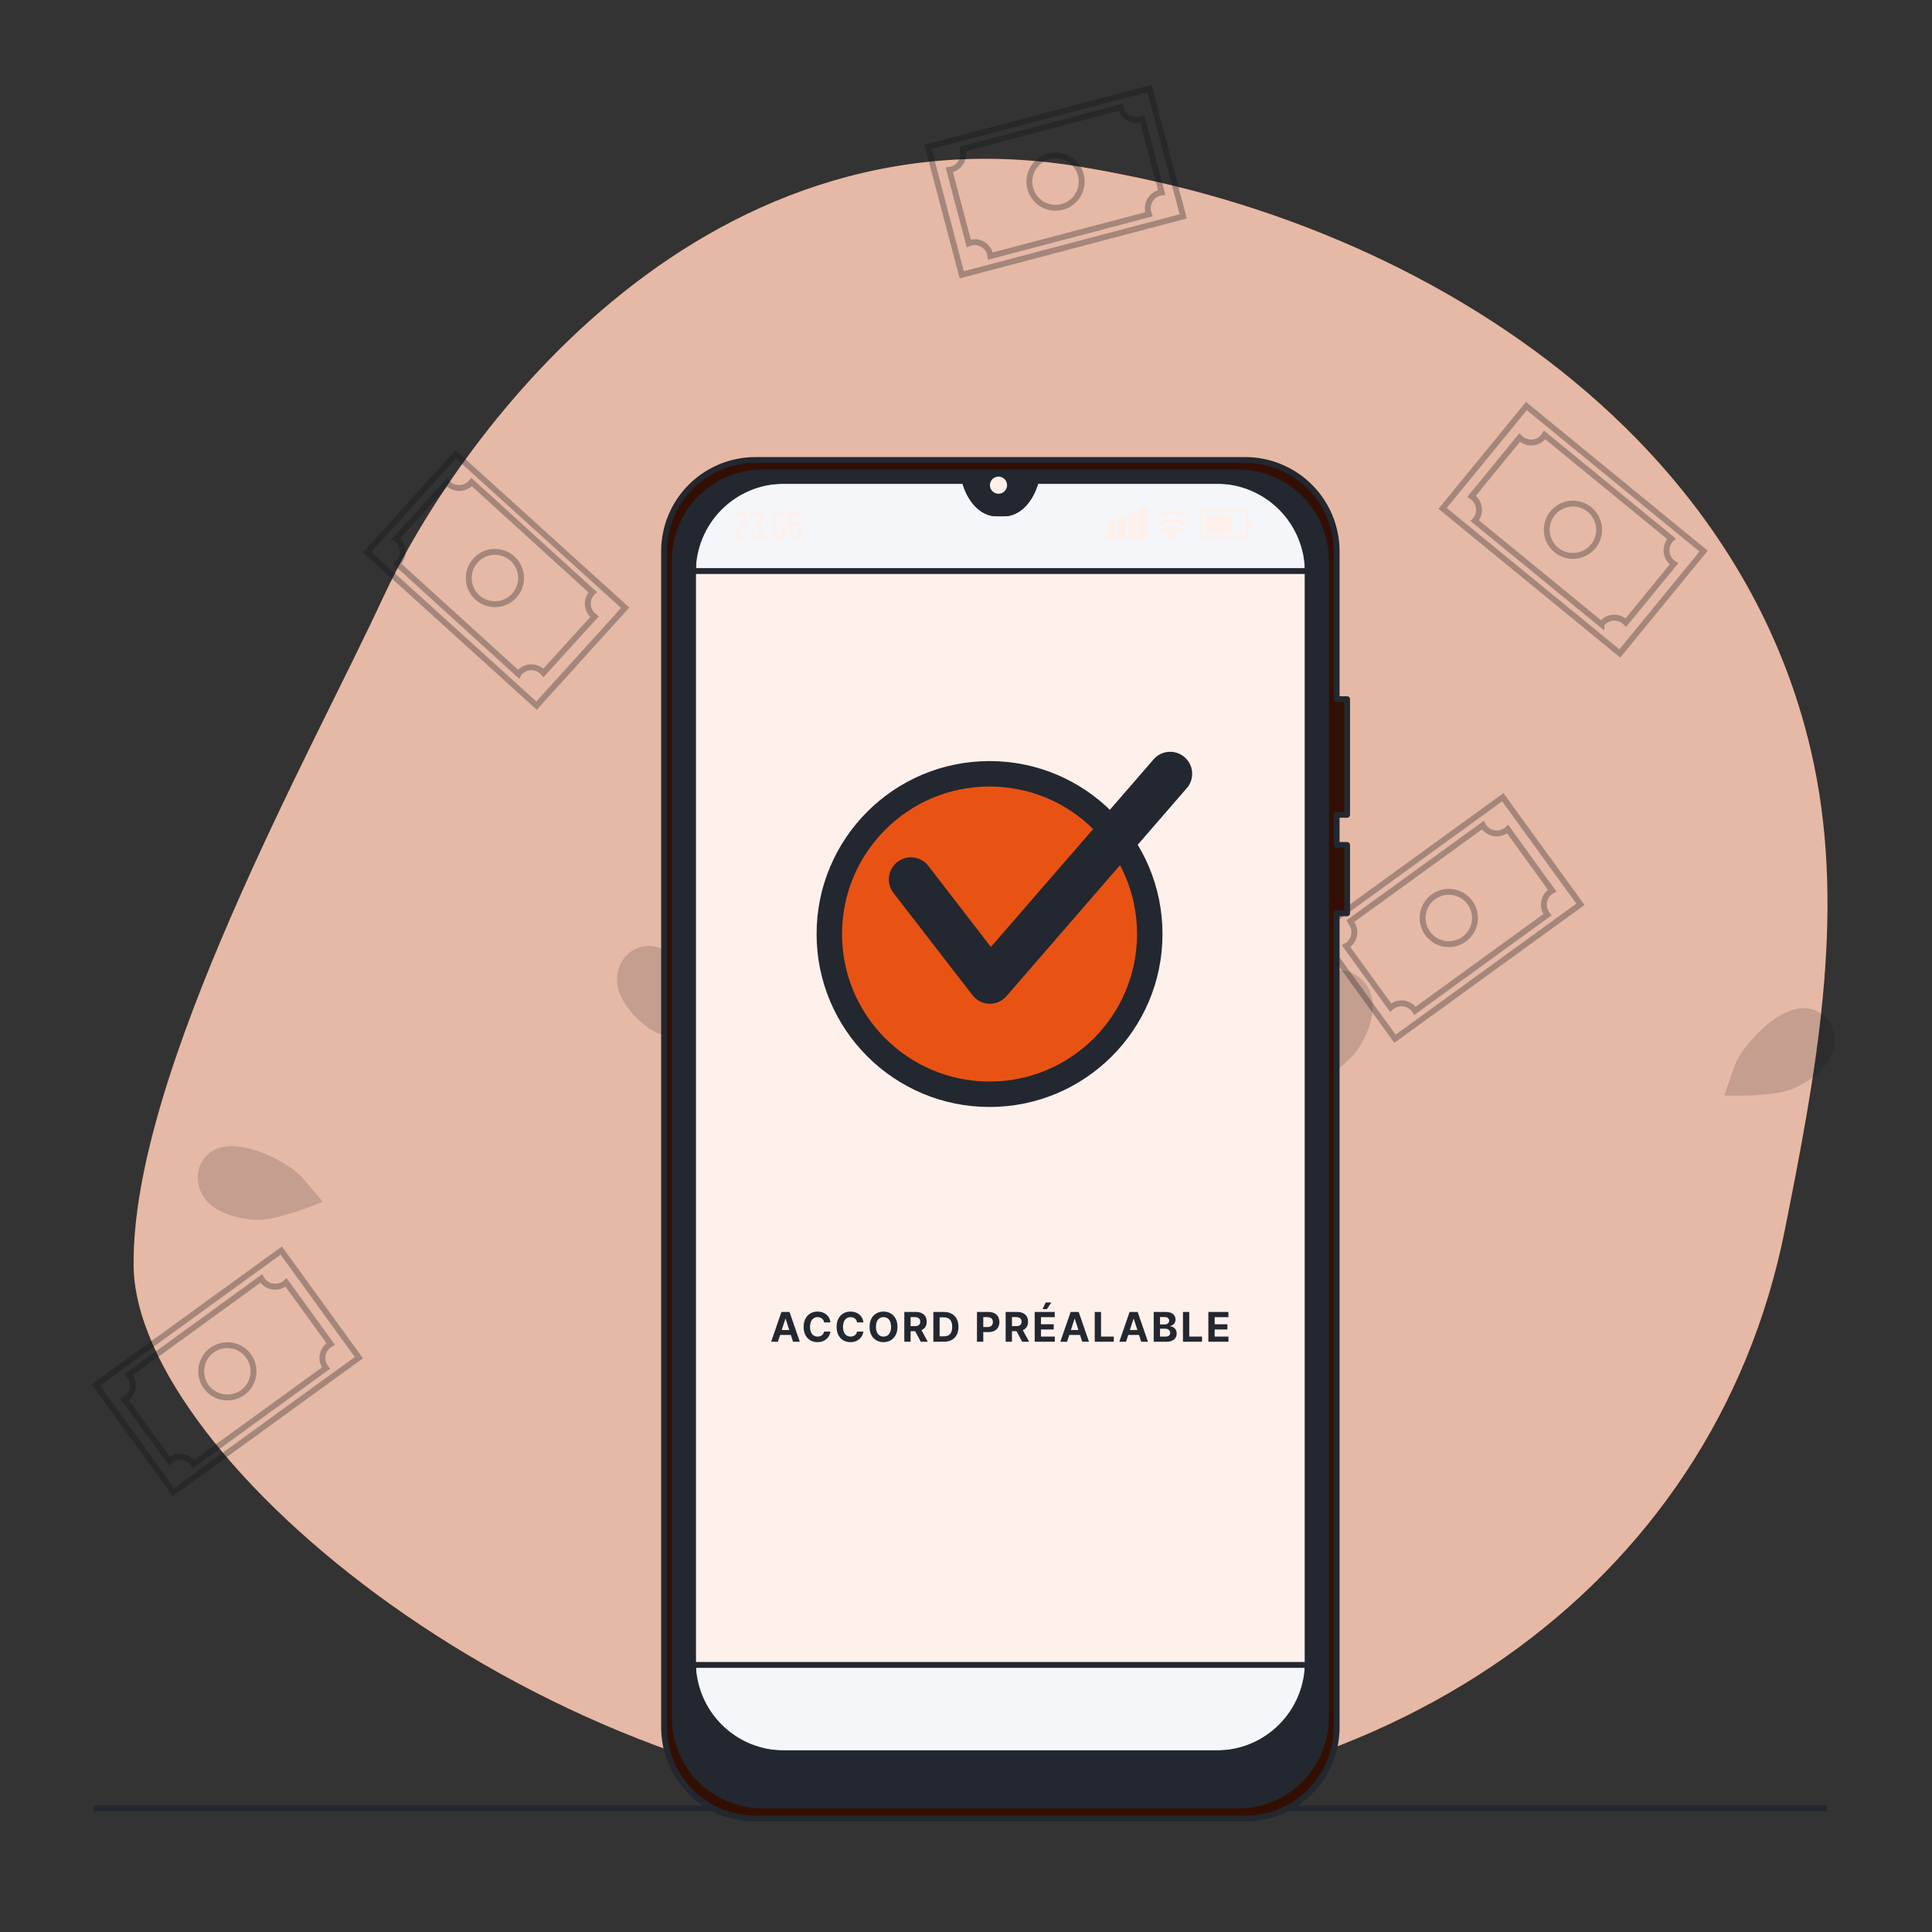
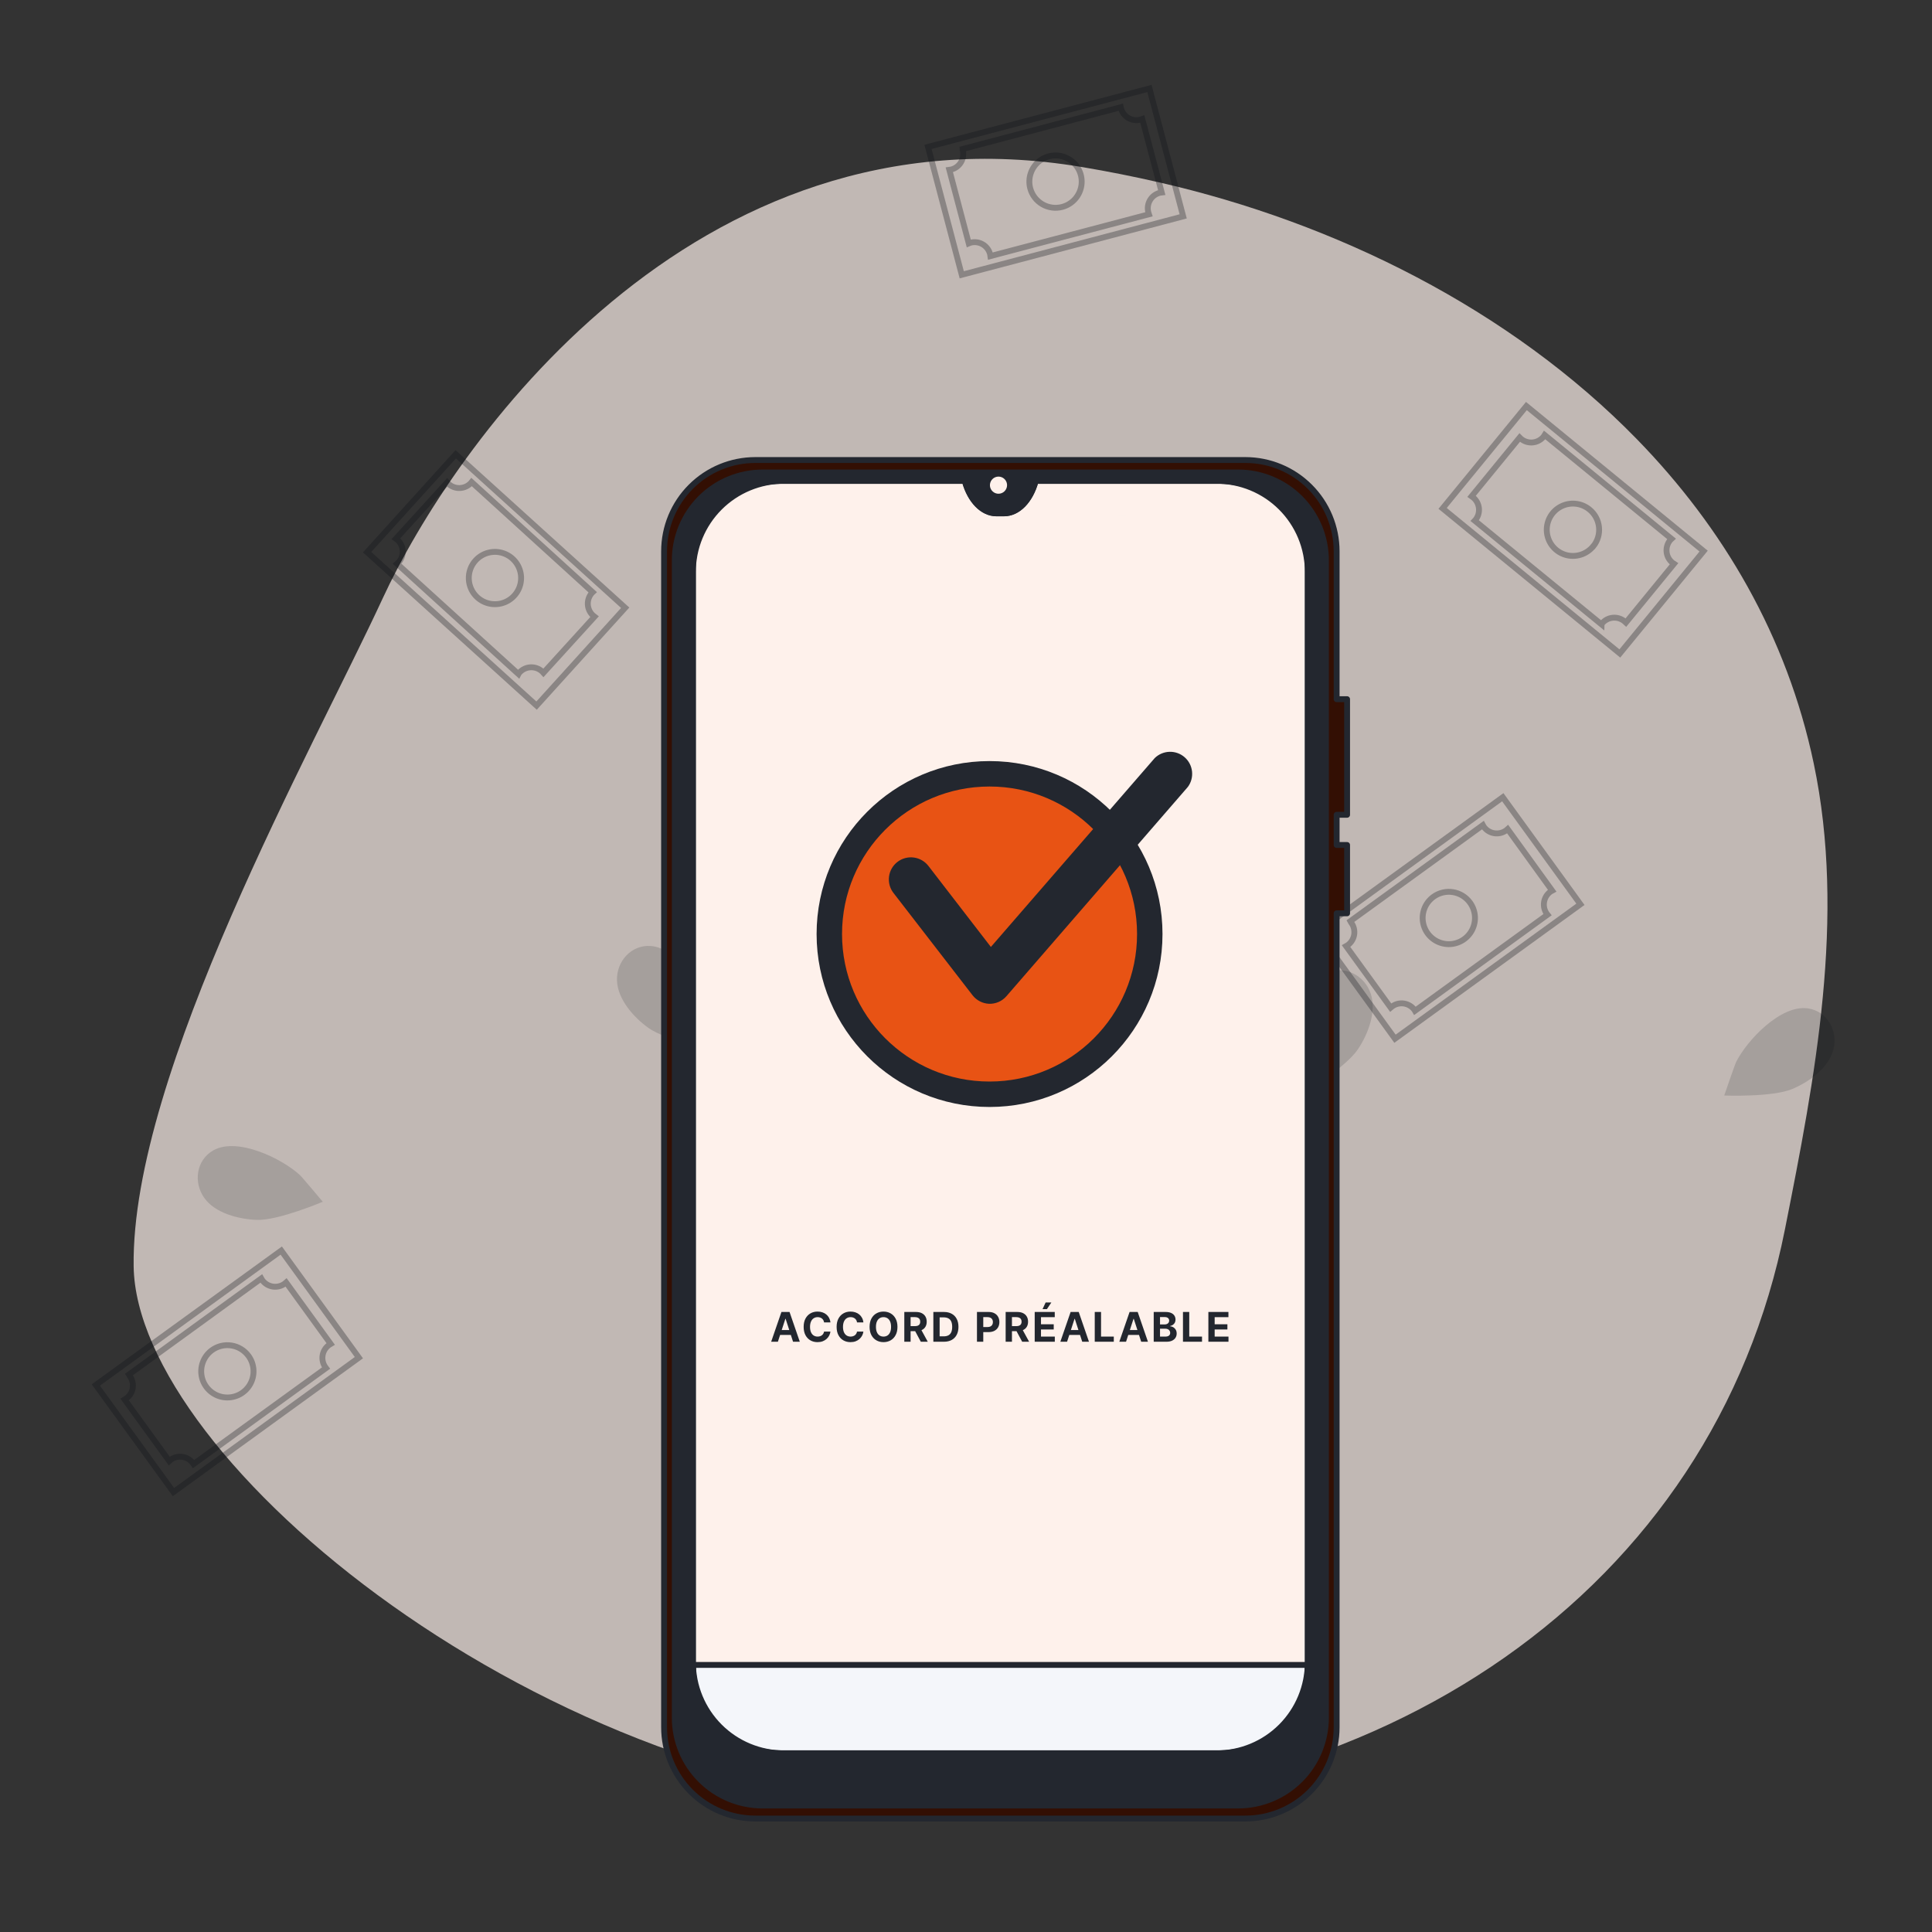
<svg xmlns="http://www.w3.org/2000/svg" width="130" height="130" viewBox="0 0 130 130" fill="none">
  <rect x="0" y="0" width="130" height="130" fill="#333333" stroke="none" />
-   <path d="M110.14 29.549C101.62 20.811 89.856 14.979 77.993 12.271C76.279 11.877 74.554 11.534 72.817 11.242C46.504 6.799 30.418 30.169 25.75 40.264C21.083 50.36 8.816 72.224 8.993 85.203C9.17 98.182 36.55 120.927 64.816 121.647C93.082 122.366 115.308 106.892 120.106 82.712C122.132 72.519 124.219 61.722 122.042 51.372C120.243 42.801 115.943 35.502 110.14 29.549Z" fill="#AC3503" />
  <path opacity="0.7" d="M110.14 29.549C101.62 20.811 89.856 14.979 77.993 12.271C76.279 11.877 74.554 11.534 72.817 11.242C46.504 6.799 30.418 30.169 25.75 40.264C21.083 50.36 8.816 72.224 8.993 85.203C9.17 98.182 36.55 120.927 64.816 121.647C93.082 122.366 115.308 106.892 120.106 82.712C122.132 72.519 124.219 61.722 122.042 51.372C120.243 42.801 115.943 35.502 110.14 29.549Z" fill="#FEF1EB" />
-   <path d="M6.312 121.687H122.94" stroke="#23272F" stroke-width="0.395" stroke-miterlimit="10" />
  <g opacity="0.15">
    <path d="M17.284 82.085C18.731 82.132 21.715 80.865 21.718 80.865C21.72 80.865 20.284 79.15 20.176 79.066C18.965 77.948 15.966 76.496 14.357 77.403C13.198 78.058 13.005 79.554 13.74 80.597C14.475 81.641 16.053 82.034 17.284 82.085Z" fill="#0A0D14" />
    <path d="M48.007 70.607C48.04 70.607 47.75 68.387 47.724 68.251C47.331 66.65 45.632 63.784 43.789 63.653C42.463 63.56 41.476 64.701 41.515 65.966C41.553 67.23 42.633 68.456 43.638 69.171C44.817 70.019 48.004 70.607 48.007 70.607Z" fill="#0A0D14" />
  </g>
  <g opacity="0.15">
    <path d="M120.594 73.278C119.26 73.839 116.022 73.715 116.02 73.715C116.017 73.715 116.747 71.603 116.811 71.477C117.546 69.999 119.831 67.578 121.658 67.853C122.974 68.051 123.686 69.382 123.37 70.618C123.054 71.855 121.73 72.803 120.594 73.278Z" fill="#0A0D14" />
    <path d="M87.803 73.487C87.775 73.504 87.248 71.323 87.23 71.173C87.027 69.536 87.597 66.257 89.273 65.478C90.481 64.918 91.81 65.635 92.226 66.84C92.642 68.046 92.064 69.567 91.38 70.59C90.576 71.806 87.805 73.484 87.803 73.487Z" fill="#0A0D14" />
  </g>
  <g opacity="0.3">
    <path d="M36.105 47.48L42.068 40.894L30.665 30.569L24.701 37.155L36.105 47.48Z" stroke="#0A0D14" stroke-width="0.394" stroke-miterlimit="10" />
    <path d="M34.957 45.251C35.149 45.04 35.417 44.914 35.702 44.901C35.986 44.887 36.265 44.987 36.476 45.178C36.509 45.209 36.538 45.24 36.568 45.274L40.007 41.495L39.902 41.413C39.692 41.221 39.566 40.953 39.553 40.669C39.539 40.384 39.639 40.106 39.83 39.894L39.879 39.848L31.734 32.438L31.693 32.49C31.501 32.7 31.233 32.825 30.949 32.838C30.665 32.851 30.387 32.751 30.177 32.559C30.143 32.53 30.112 32.498 30.084 32.464L26.643 36.245C26.679 36.27 26.715 36.297 26.748 36.327C26.958 36.519 27.084 36.786 27.098 37.07C27.111 37.355 27.011 37.633 26.82 37.843C26.789 37.876 26.757 37.907 26.722 37.936L34.882 45.353C34.9 45.317 34.929 45.284 34.957 45.251ZM32.001 37.71C32.236 37.452 32.541 37.27 32.879 37.186C33.217 37.102 33.573 37.12 33.9 37.238C34.228 37.356 34.513 37.569 34.72 37.849C34.927 38.129 35.046 38.465 35.062 38.813C35.078 39.161 34.991 39.505 34.811 39.804C34.631 40.102 34.367 40.34 34.051 40.488C33.736 40.636 33.384 40.687 33.04 40.635C32.695 40.583 32.374 40.43 32.117 40.195C31.772 39.881 31.567 39.442 31.545 38.976C31.523 38.51 31.687 38.055 32.001 37.71Z" stroke="#0A0D14" stroke-width="0.395" stroke-miterlimit="10" />
  </g>
  <g opacity="0.3">
    <path d="M79.614 14.559L77.344 5.953L62.443 9.884L64.714 18.49L79.614 14.559Z" stroke="#0A0D14" stroke-width="0.395" stroke-miterlimit="10" />
    <path d="M77.267 14.286C77.195 14.009 77.236 13.716 77.38 13.47C77.525 13.223 77.761 13.044 78.038 12.973C78.081 12.962 78.125 12.955 78.169 12.95L76.863 8.007L76.737 8.051C76.6 8.086 76.458 8.095 76.318 8.075C76.178 8.056 76.044 8.009 75.922 7.937C75.8 7.866 75.694 7.771 75.609 7.658C75.524 7.545 75.462 7.417 75.426 7.28C75.42 7.259 75.415 7.237 75.411 7.216L64.76 10.03C64.76 10.05 64.773 10.071 64.781 10.094C64.817 10.231 64.825 10.373 64.805 10.513C64.786 10.653 64.739 10.788 64.667 10.909C64.596 11.031 64.501 11.138 64.388 11.223C64.275 11.308 64.147 11.37 64.01 11.405C63.967 11.417 63.923 11.426 63.879 11.431L65.184 16.373C65.225 16.355 65.267 16.34 65.311 16.329C65.447 16.293 65.59 16.285 65.73 16.304C65.87 16.323 66.004 16.37 66.126 16.442C66.248 16.514 66.355 16.609 66.439 16.722C66.524 16.835 66.586 16.963 66.621 17.1C66.633 17.143 66.642 17.187 66.647 17.231L77.305 14.42C77.289 14.376 77.276 14.331 77.267 14.286ZM69.322 12.672C69.233 12.335 69.246 11.98 69.359 11.65C69.472 11.321 69.68 11.032 69.957 10.821C70.234 10.61 70.567 10.486 70.915 10.464C71.263 10.443 71.609 10.524 71.91 10.7C72.211 10.875 72.453 11.135 72.606 11.448C72.759 11.761 72.816 12.112 72.769 12.457C72.722 12.802 72.574 13.126 72.344 13.387C72.113 13.648 71.81 13.835 71.474 13.924C71.022 14.043 70.542 13.978 70.139 13.743C69.736 13.508 69.442 13.123 69.322 12.672Z" stroke="#0A0D14" stroke-width="0.395" stroke-miterlimit="10" />
  </g>
  <g opacity="0.3">
    <path d="M88.642 62.688L93.866 69.894L106.343 60.849L101.119 53.643L88.642 62.688Z" stroke="#0A0D14" stroke-width="0.395" stroke-miterlimit="10" />
    <path d="M90.928 62.094C91.095 62.325 91.163 62.613 91.119 62.894C91.074 63.175 90.919 63.428 90.689 63.595C90.653 63.621 90.615 63.644 90.576 63.665L93.576 67.802C93.609 67.774 93.642 67.743 93.678 67.718C93.792 67.635 93.922 67.575 94.059 67.542C94.196 67.51 94.338 67.504 94.477 67.526C94.616 67.549 94.75 67.598 94.87 67.672C94.99 67.746 95.094 67.842 95.177 67.957C95.191 67.975 95.204 67.993 95.215 68.013L104.128 61.549L104.087 61.498C104.004 61.384 103.945 61.254 103.912 61.117C103.879 60.98 103.874 60.837 103.896 60.698C103.918 60.559 103.967 60.425 104.041 60.305C104.115 60.184 104.212 60.08 104.326 59.997C104.362 59.971 104.4 59.948 104.439 59.928L101.448 55.79C101.415 55.82 101.381 55.849 101.345 55.875C101.231 55.958 101.101 56.017 100.964 56.05C100.827 56.083 100.684 56.088 100.545 56.066C100.406 56.044 100.272 55.994 100.152 55.921C100.031 55.847 99.927 55.75 99.844 55.636C99.818 55.599 99.795 55.562 99.775 55.523L90.851 61.991C90.872 62.038 90.91 62.058 90.928 62.094ZM98.914 60.737C99.118 61.019 99.234 61.355 99.247 61.703C99.26 62.051 99.169 62.395 98.987 62.692C98.805 62.988 98.538 63.224 98.222 63.369C97.906 63.515 97.553 63.563 97.209 63.508C96.866 63.453 96.546 63.297 96.291 63.06C96.035 62.824 95.856 62.517 95.775 62.178C95.694 61.84 95.716 61.485 95.836 61.158C95.957 60.832 96.172 60.548 96.454 60.344C96.641 60.208 96.853 60.11 97.078 60.056C97.303 60.002 97.537 59.993 97.766 60.03C97.994 60.066 98.213 60.148 98.41 60.269C98.607 60.39 98.778 60.55 98.914 60.737Z" stroke="#0A0D14" stroke-width="0.395" stroke-miterlimit="10" />
  </g>
  <g opacity="0.3">
    <path d="M102.708 27.322L97.07 34.209L108.995 43.97L114.633 37.083L102.708 27.322Z" stroke="#0A0D14" stroke-width="0.395" stroke-miterlimit="10" />
    <path d="M103.863 29.383C103.682 29.603 103.422 29.742 103.138 29.77C102.855 29.798 102.572 29.712 102.352 29.532C102.318 29.504 102.285 29.474 102.254 29.442L99.019 33.397L99.126 33.474C99.346 33.655 99.486 33.916 99.514 34.199C99.543 34.482 99.458 34.765 99.278 34.986L99.232 35.034L107.754 42.007C107.754 41.989 107.777 41.971 107.793 41.953C107.974 41.733 108.234 41.594 108.518 41.566C108.801 41.538 109.084 41.624 109.304 41.804L109.402 41.894L112.638 37.939C112.6 37.915 112.564 37.889 112.53 37.861C112.309 37.681 112.169 37.421 112.141 37.137C112.113 36.854 112.198 36.571 112.378 36.35C112.406 36.316 112.437 36.284 112.47 36.255L103.94 29.272C103.917 29.311 103.891 29.348 103.863 29.383ZM107.204 36.756C106.985 37.026 106.69 37.225 106.357 37.328C106.025 37.431 105.669 37.433 105.335 37.333C105.002 37.234 104.705 37.038 104.483 36.77C104.261 36.502 104.123 36.174 104.087 35.828C104.051 35.481 104.119 35.132 104.281 34.824C104.444 34.516 104.694 34.264 105 34.098C105.306 33.932 105.654 33.861 106.001 33.893C106.348 33.925 106.677 34.059 106.947 34.279C107.311 34.572 107.543 34.998 107.592 35.463C107.642 35.927 107.505 36.393 107.212 36.756H107.204Z" stroke="#0A0D14" stroke-width="0.395" stroke-miterlimit="10" />
  </g>
  <g opacity="0.3">
    <path d="M6.448 93.193L11.672 100.399L24.149 91.354L18.925 84.148L6.448 93.193Z" stroke="#0A0D14" stroke-width="0.395" stroke-miterlimit="10" />
    <path d="M8.739 92.599C8.822 92.713 8.881 92.843 8.914 92.98C8.947 93.117 8.952 93.259 8.93 93.398C8.908 93.537 8.858 93.671 8.785 93.791C8.711 93.911 8.614 94.015 8.5 94.098C8.461 94.126 8.425 94.147 8.387 94.17L11.386 98.308C11.418 98.276 11.452 98.247 11.489 98.22C11.72 98.054 12.007 97.986 12.288 98.031C12.569 98.076 12.82 98.231 12.987 98.462L13.023 98.516L21.939 92.055L21.898 92.001C21.815 91.886 21.755 91.757 21.723 91.62C21.69 91.483 21.684 91.341 21.706 91.202C21.729 91.063 21.778 90.929 21.852 90.809C21.926 90.689 22.023 90.585 22.137 90.502C22.173 90.476 22.211 90.453 22.25 90.43L19.251 86.292L19.148 86.38C18.917 86.546 18.629 86.614 18.348 86.569C18.067 86.524 17.815 86.37 17.647 86.141C17.621 86.102 17.598 86.066 17.577 86.028L8.667 92.497C8.682 92.527 8.711 92.563 8.739 92.599ZM16.724 91.24C16.929 91.522 17.045 91.858 17.058 92.206C17.072 92.553 16.982 92.898 16.8 93.194C16.618 93.491 16.352 93.727 16.035 93.873C15.719 94.018 15.367 94.067 15.023 94.012C14.679 93.958 14.359 93.802 14.104 93.566C13.848 93.329 13.668 93.023 13.587 92.684C13.506 92.346 13.527 91.99 13.648 91.664C13.768 91.337 13.983 91.054 14.265 90.849C14.643 90.575 15.114 90.463 15.575 90.536C16.036 90.609 16.449 90.862 16.724 91.24Z" stroke="#0A0D14" stroke-width="0.395" stroke-miterlimit="10" />
  </g>
  <path d="M88.001 36.221V114.11C88.001 115.134 87.595 116.116 86.873 116.842C86.15 117.567 85.169 117.977 84.146 117.981H50.477C49.453 117.977 48.473 117.567 47.75 116.842C47.028 116.116 46.622 115.134 46.622 114.11V36.221C46.621 35.197 47.027 34.214 47.749 33.489C48.472 32.763 49.453 32.353 50.477 32.35H64.921V32.396C65.281 33.681 66.111 34.535 67.029 34.535H67.558C68.476 34.535 69.306 33.692 69.666 32.396V32.35H84.146C85.169 32.354 86.15 32.764 86.873 33.489C87.595 34.215 88.001 35.197 88.001 36.221Z" fill="#FEF1EB" stroke="#F4F6FA" stroke-width="0.395" stroke-linecap="round" stroke-linejoin="round" />
-   <path d="M88.001 38.426V36.221C88.001 35.197 87.595 34.215 86.873 33.489C86.15 32.764 85.169 32.354 84.146 32.35H69.697V32.396C69.337 33.681 68.507 34.535 67.589 34.535H67.059C66.142 34.535 65.312 33.692 64.952 32.396V32.35H50.477C49.453 32.353 48.472 32.763 47.749 33.489C47.027 34.214 46.621 35.197 46.622 36.221V38.426H88.001Z" fill="#F4F6FA" stroke="#23272F" stroke-width="0.395" stroke-miterlimit="10" />
  <path d="M46.622 112.028V114.11C46.622 115.134 47.028 116.116 47.75 116.841C48.473 117.567 49.453 117.976 50.477 117.98H84.146C85.169 117.976 86.15 117.567 86.873 116.841C87.595 116.116 88.001 115.134 88.001 114.11V112.028H46.622Z" fill="#F4F6FA" stroke="#23272F" stroke-width="0.395" stroke-miterlimit="10" />
  <path d="M90.643 54.825V47.046H89.939V37.087C89.936 35.46 89.288 33.9 88.137 32.751C86.986 31.601 85.426 30.955 83.799 30.954H50.825C49.196 30.955 47.635 31.602 46.484 32.754C45.332 33.905 44.685 35.466 44.685 37.094V116.225C44.685 117.854 45.332 119.415 46.484 120.566C47.635 121.718 49.196 122.365 50.825 122.365H83.799C85.427 122.365 86.989 121.718 88.14 120.566C89.291 119.415 89.938 117.854 89.939 116.225V61.454H90.643V56.858H89.939V54.825H90.643ZM88.001 111.841C88.001 113.469 87.355 115.03 86.204 116.182C85.053 117.333 83.492 117.98 81.864 117.981H52.752C51.126 117.978 49.566 117.33 48.417 116.179C47.268 115.028 46.622 113.467 46.622 111.841V38.487C46.623 36.86 47.27 35.299 48.421 34.148C49.572 32.997 51.132 32.351 52.76 32.35H64.934V32.396C65.294 33.681 66.124 34.535 67.042 34.535H67.571C68.489 34.535 69.319 33.691 69.679 32.396V32.35H81.853C82.66 32.349 83.459 32.507 84.205 32.815C84.951 33.123 85.628 33.575 86.199 34.145C86.77 34.715 87.223 35.392 87.532 36.137C87.841 36.882 88.001 37.681 88.001 38.487V111.841Z" fill="#330F03" stroke="#23272F" stroke-width="0.395" stroke-linecap="round" stroke-linejoin="round" />
  <path d="M83.308 31.792H51.316C49.748 31.792 48.244 32.414 47.136 33.523C46.027 34.632 45.404 36.135 45.404 37.703V115.577C45.404 117.145 46.027 118.649 47.136 119.757C48.244 120.866 49.748 121.489 51.316 121.489H83.308C84.876 121.489 86.379 120.866 87.488 119.757C88.597 118.649 89.219 117.145 89.219 115.577V37.703C89.219 36.135 88.597 34.632 87.488 33.523C86.379 32.414 84.876 31.792 83.308 31.792ZM88.001 112.059C88.001 113.627 87.378 115.13 86.27 116.239C85.161 117.347 83.658 117.97 82.09 117.97H52.534C50.966 117.97 49.462 117.347 48.354 116.239C47.245 115.13 46.623 113.627 46.623 112.059V38.271C46.623 36.703 47.245 35.2 48.354 34.091C49.462 32.983 50.966 32.36 52.534 32.36H64.927V32.406C65.287 33.691 66.117 34.544 67.034 34.544H67.564C68.481 34.544 69.311 33.701 69.671 32.406V32.36H82.09C83.658 32.36 85.161 32.983 86.27 34.091C87.378 35.2 88.001 36.703 88.001 38.271V112.059Z" fill="#23272F" stroke="#23272F" stroke-width="0.395" stroke-linecap="round" stroke-linejoin="round" />
  <path d="M67.763 32.646C67.763 32.532 67.729 32.421 67.666 32.326C67.602 32.231 67.513 32.158 67.407 32.114C67.302 32.07 67.187 32.059 67.075 32.081C66.963 32.103 66.861 32.157 66.78 32.238C66.699 32.318 66.644 32.42 66.622 32.532C66.599 32.644 66.61 32.759 66.653 32.865C66.697 32.97 66.77 33.06 66.865 33.124C66.959 33.187 67.07 33.221 67.184 33.222C67.26 33.222 67.335 33.208 67.405 33.179C67.475 33.15 67.539 33.108 67.593 33.054C67.647 33.001 67.689 32.937 67.718 32.867C67.748 32.797 67.763 32.722 67.763 32.646Z" fill="#FEF1EB" />
  <path d="M50.292 34.853C50.292 35.436 49.637 35.644 49.635 36.092V36.12H50.272V36.318H49.424V36.151C49.424 35.526 50.077 35.405 50.077 34.866C50.077 34.668 50.012 34.562 49.85 34.562C49.689 34.562 49.624 34.675 49.624 34.848V35.017H49.424V34.861C49.424 34.565 49.557 34.37 49.856 34.37C50.154 34.37 50.292 34.552 50.292 34.853Z" fill="#FEF1EB" />
  <path d="M51.351 34.852V34.9C51.361 34.983 51.343 35.067 51.301 35.138C51.259 35.21 51.194 35.266 51.117 35.299C51.195 35.331 51.259 35.388 51.301 35.46C51.344 35.532 51.361 35.616 51.351 35.7V35.838C51.351 36.134 51.213 36.327 50.914 36.327C50.616 36.327 50.477 36.144 50.477 35.838V35.705H50.678V35.851C50.678 36.026 50.75 36.131 50.904 36.131C51.058 36.131 51.13 36.029 51.13 35.833V35.684C51.13 35.494 51.051 35.401 50.889 35.396H50.773V35.204H50.899C51.043 35.204 51.13 35.106 51.13 34.947V34.859C51.13 34.661 51.061 34.559 50.904 34.559C50.747 34.559 50.678 34.666 50.678 34.841V34.939H50.477V34.852C50.477 34.556 50.614 34.366 50.909 34.366C51.205 34.366 51.351 34.553 51.351 34.852Z" fill="#FEF1EB" />
-   <path d="M51.762 34.997V35.255H51.554V34.997H51.762ZM51.762 36.049V36.319H51.554V36.049H51.762Z" fill="#FEF1EB" />
+   <path d="M51.762 34.997V35.255H51.554H51.762ZM51.762 36.049V36.319H51.554V36.049H51.762Z" fill="#FEF1EB" />
  <path d="M52.207 35.172C52.234 35.121 52.276 35.078 52.326 35.05C52.376 35.021 52.434 35.007 52.492 35.01C52.749 35.01 52.852 35.192 52.852 35.47V35.837C52.852 36.133 52.71 36.326 52.415 36.326C52.119 36.326 51.98 36.133 51.98 35.837V35.706H52.184V35.85C52.184 36.025 52.255 36.13 52.41 36.13C52.564 36.13 52.636 36.025 52.636 35.85V35.475C52.636 35.3 52.564 35.198 52.41 35.198C52.382 35.196 52.354 35.2 52.327 35.21C52.301 35.22 52.277 35.235 52.257 35.254C52.236 35.273 52.22 35.296 52.209 35.322C52.197 35.347 52.191 35.375 52.191 35.403V35.447H51.991L52.042 34.373H52.813V34.565H52.243L52.207 35.172Z" fill="#FEF1EB" />
  <path d="M53.928 34.849V34.885H53.725V34.833C53.725 34.661 53.653 34.558 53.497 34.558C53.34 34.558 53.26 34.664 53.26 34.869V35.304C53.284 35.24 53.327 35.186 53.383 35.148C53.439 35.111 53.506 35.092 53.574 35.095C53.831 35.095 53.934 35.275 53.934 35.555V35.838C53.934 36.134 53.787 36.327 53.492 36.327C53.196 36.327 53.047 36.144 53.047 35.838V34.861C53.047 34.556 53.183 34.365 53.492 34.365C53.8 34.365 53.928 34.553 53.928 34.849ZM53.26 35.571V35.861C53.26 36.036 53.332 36.141 53.492 36.141C53.651 36.141 53.72 36.036 53.72 35.861V35.581C53.72 35.409 53.646 35.304 53.492 35.304C53.337 35.304 53.26 35.399 53.26 35.581V35.571Z" fill="#FEF1EB" />
  <path d="M75.043 34.933H74.498V36.299H75.043V34.933Z" fill="#FEF1EB" />
  <path d="M75.776 34.658H75.228V36.297H75.776V34.658Z" fill="#FEF1EB" />
  <path d="M76.502 34.466H75.955V36.298H76.502V34.466Z" fill="#FEF1EB" />
-   <path d="M77.228 34.126H76.683V36.297H77.228V34.126Z" fill="#FEF1EB" />
  <path d="M83.99 36.261H80.713V34.257H83.99V36.261ZM80.906 36.079H83.818V34.439H80.895L80.906 36.079Z" fill="#FEF1EB" />
-   <path d="M82.897 34.638H81.167V35.879H82.897V34.638Z" fill="#FEF1EB" />
  <path d="M84.285 35.023H83.874V35.496H84.285V35.023Z" fill="#FEF1EB" />
  <path d="M79.52 35.837C79.498 35.838 79.476 35.832 79.458 35.819C78.79 35.424 78.35 35.791 78.332 35.819C78.309 35.842 78.278 35.855 78.246 35.855C78.214 35.855 78.183 35.842 78.16 35.819C78.149 35.808 78.14 35.795 78.133 35.78C78.127 35.765 78.124 35.749 78.124 35.733C78.124 35.717 78.127 35.702 78.133 35.687C78.14 35.672 78.149 35.658 78.16 35.647C78.183 35.627 78.749 35.133 79.574 35.632C79.588 35.64 79.6 35.651 79.609 35.664C79.619 35.678 79.626 35.692 79.629 35.708C79.633 35.724 79.634 35.74 79.631 35.756C79.629 35.772 79.623 35.788 79.615 35.801C79.602 35.814 79.588 35.824 79.571 35.83C79.555 35.836 79.537 35.839 79.52 35.837Z" fill="#FEF1EB" />
  <path d="M79.756 35.414C79.734 35.414 79.713 35.408 79.695 35.396C78.731 34.822 78.081 35.378 78.076 35.396C78.064 35.407 78.051 35.416 78.036 35.422C78.021 35.428 78.005 35.432 77.989 35.432C77.973 35.432 77.957 35.428 77.943 35.422C77.928 35.416 77.915 35.407 77.903 35.396C77.892 35.384 77.883 35.371 77.877 35.356C77.87 35.341 77.867 35.325 77.867 35.309C77.867 35.294 77.87 35.278 77.877 35.263C77.883 35.248 77.892 35.235 77.903 35.223C77.903 35.223 78.692 34.545 79.81 35.208C79.824 35.216 79.836 35.227 79.846 35.241C79.855 35.254 79.862 35.269 79.866 35.284C79.87 35.3 79.871 35.316 79.868 35.332C79.865 35.348 79.86 35.364 79.851 35.378C79.839 35.39 79.824 35.4 79.808 35.406C79.791 35.412 79.774 35.415 79.756 35.414Z" fill="#FEF1EB" />
  <path d="M79.98 34.938C79.958 34.937 79.937 34.931 79.918 34.92C78.697 34.193 77.885 34.876 77.862 34.907C77.839 34.93 77.807 34.942 77.775 34.942C77.742 34.942 77.711 34.93 77.687 34.907C77.666 34.882 77.656 34.85 77.659 34.818C77.661 34.786 77.676 34.756 77.7 34.735C77.7 34.735 78.674 33.902 80.054 34.735C80.068 34.743 80.08 34.754 80.09 34.767C80.099 34.78 80.106 34.794 80.11 34.81C80.114 34.825 80.114 34.842 80.112 34.857C80.109 34.873 80.104 34.888 80.096 34.902C80.081 34.917 80.062 34.928 80.042 34.935C80.022 34.941 80.001 34.942 79.98 34.938Z" fill="#FEF1EB" />
  <path d="M79.143 36.03C79.143 36.091 79.124 36.151 79.091 36.202C79.057 36.252 79.008 36.292 78.952 36.315C78.896 36.339 78.834 36.345 78.774 36.333C78.714 36.321 78.659 36.292 78.616 36.248C78.573 36.205 78.543 36.15 78.531 36.09C78.519 36.031 78.525 35.969 78.549 35.912C78.572 35.856 78.612 35.808 78.663 35.774C78.713 35.74 78.773 35.722 78.834 35.722C78.875 35.721 78.915 35.729 78.953 35.745C78.99 35.76 79.024 35.783 79.053 35.811C79.082 35.84 79.104 35.874 79.12 35.912C79.135 35.949 79.143 35.99 79.143 36.03Z" fill="#FEF1EB" />
  <path d="M52.343 90.283H51.89L52.581 88.28H53.127L53.817 90.283H53.363L52.862 88.738H52.846L52.343 90.283ZM52.315 89.496H53.387V89.826H52.315V89.496ZM55.878 88.981H55.45C55.442 88.926 55.426 88.877 55.402 88.834C55.378 88.79 55.347 88.753 55.309 88.722C55.271 88.692 55.228 88.668 55.178 88.652C55.129 88.636 55.076 88.627 55.019 88.627C54.915 88.627 54.825 88.653 54.748 88.705C54.671 88.755 54.611 88.83 54.569 88.928C54.527 89.025 54.505 89.143 54.505 89.282C54.505 89.424 54.527 89.544 54.569 89.641C54.612 89.739 54.672 89.812 54.749 89.862C54.826 89.911 54.915 89.936 55.016 89.936C55.073 89.936 55.125 89.928 55.173 89.913C55.222 89.898 55.266 89.876 55.303 89.848C55.341 89.819 55.373 89.783 55.397 89.741C55.423 89.7 55.44 89.652 55.45 89.598L55.878 89.6C55.867 89.692 55.84 89.781 55.795 89.866C55.752 89.951 55.693 90.027 55.618 90.094C55.545 90.161 55.457 90.213 55.354 90.253C55.252 90.291 55.137 90.31 55.009 90.31C54.83 90.31 54.671 90.27 54.53 90.189C54.39 90.108 54.279 89.991 54.197 89.838C54.117 89.685 54.076 89.499 54.076 89.282C54.076 89.063 54.117 88.877 54.199 88.724C54.282 88.571 54.393 88.454 54.534 88.374C54.675 88.293 54.833 88.253 55.009 88.253C55.125 88.253 55.233 88.269 55.332 88.302C55.431 88.334 55.52 88.382 55.597 88.445C55.674 88.507 55.736 88.582 55.785 88.672C55.833 88.762 55.865 88.865 55.878 88.981ZM58.096 88.981H57.668C57.66 88.926 57.644 88.877 57.62 88.834C57.596 88.79 57.565 88.753 57.527 88.722C57.489 88.692 57.446 88.668 57.396 88.652C57.347 88.636 57.294 88.627 57.237 88.627C57.133 88.627 57.043 88.653 56.966 88.705C56.889 88.755 56.829 88.83 56.787 88.928C56.745 89.025 56.723 89.143 56.723 89.282C56.723 89.424 56.745 89.544 56.787 89.641C56.83 89.739 56.89 89.812 56.967 89.862C57.044 89.911 57.133 89.936 57.234 89.936C57.291 89.936 57.343 89.928 57.391 89.913C57.44 89.898 57.483 89.876 57.521 89.848C57.559 89.819 57.59 89.783 57.615 89.741C57.641 89.7 57.658 89.652 57.668 89.598L58.096 89.6C58.085 89.692 58.057 89.781 58.013 89.866C57.969 89.951 57.91 90.027 57.836 90.094C57.763 90.161 57.675 90.213 57.572 90.253C57.47 90.291 57.355 90.31 57.227 90.31C57.048 90.31 56.889 90.27 56.748 90.189C56.608 90.108 56.497 89.991 56.415 89.838C56.334 89.685 56.294 89.499 56.294 89.282C56.294 89.063 56.335 88.877 56.417 88.724C56.499 88.571 56.611 88.454 56.752 88.374C56.892 88.293 57.051 88.253 57.227 88.253C57.343 88.253 57.451 88.269 57.55 88.302C57.649 88.334 57.738 88.382 57.815 88.445C57.892 88.507 57.954 88.582 58.002 88.672C58.051 88.762 58.083 88.865 58.096 88.981ZM60.388 89.282C60.388 89.5 60.346 89.686 60.263 89.839C60.181 89.992 60.069 90.109 59.927 90.19C59.785 90.27 59.626 90.31 59.45 90.31C59.272 90.31 59.112 90.27 58.971 90.189C58.829 90.108 58.717 89.991 58.635 89.838C58.553 89.685 58.512 89.499 58.512 89.282C58.512 89.063 58.553 88.877 58.635 88.724C58.717 88.571 58.829 88.454 58.971 88.374C59.112 88.293 59.272 88.253 59.45 88.253C59.626 88.253 59.785 88.293 59.927 88.374C60.069 88.454 60.181 88.571 60.263 88.724C60.346 88.877 60.388 89.063 60.388 89.282ZM59.958 89.282C59.958 89.14 59.937 89.021 59.895 88.924C59.853 88.827 59.794 88.753 59.718 88.703C59.641 88.653 59.552 88.627 59.45 88.627C59.347 88.627 59.258 88.653 59.182 88.703C59.106 88.753 59.046 88.827 59.004 88.924C58.962 89.021 58.941 89.14 58.941 89.282C58.941 89.423 58.962 89.542 59.004 89.639C59.046 89.737 59.106 89.81 59.182 89.861C59.258 89.911 59.347 89.936 59.45 89.936C59.552 89.936 59.641 89.911 59.718 89.861C59.794 89.81 59.853 89.737 59.895 89.639C59.937 89.542 59.958 89.423 59.958 89.282ZM60.849 90.283V88.28H61.639C61.79 88.28 61.919 88.307 62.026 88.361C62.133 88.415 62.215 88.491 62.271 88.589C62.328 88.687 62.356 88.802 62.356 88.934C62.356 89.067 62.328 89.182 62.27 89.278C62.213 89.373 62.13 89.446 62.021 89.497C61.913 89.548 61.782 89.573 61.628 89.573H61.099V89.233H61.559C61.64 89.233 61.707 89.222 61.761 89.2C61.814 89.177 61.854 89.144 61.88 89.1C61.907 89.055 61.92 89 61.92 88.934C61.92 88.868 61.907 88.812 61.88 88.766C61.854 88.721 61.814 88.686 61.76 88.663C61.706 88.638 61.639 88.626 61.557 88.626H61.272V90.283H60.849ZM61.93 89.372L62.428 90.283H61.96L61.473 89.372H61.93ZM63.513 90.283H62.803V88.28H63.519C63.72 88.28 63.894 88.32 64.039 88.401C64.184 88.48 64.296 88.594 64.374 88.744C64.453 88.893 64.493 89.072 64.493 89.28C64.493 89.488 64.453 89.668 64.374 89.817C64.296 89.967 64.184 90.082 64.037 90.163C63.891 90.243 63.716 90.283 63.513 90.283ZM63.226 89.92H63.495C63.62 89.92 63.726 89.898 63.811 89.854C63.897 89.809 63.962 89.739 64.005 89.645C64.048 89.551 64.07 89.429 64.07 89.28C64.07 89.132 64.048 89.011 64.005 88.917C63.962 88.823 63.897 88.754 63.812 88.71C63.727 88.665 63.621 88.643 63.496 88.643H63.226V89.92ZM65.738 90.283V88.28H66.528C66.68 88.28 66.81 88.309 66.916 88.367C67.023 88.425 67.105 88.504 67.161 88.607C67.218 88.709 67.246 88.826 67.246 88.959C67.246 89.092 67.217 89.209 67.16 89.311C67.103 89.413 67.019 89.492 66.911 89.549C66.802 89.605 66.671 89.634 66.517 89.634H66.014V89.294H66.449C66.531 89.294 66.598 89.28 66.65 89.252C66.704 89.224 66.744 89.184 66.77 89.134C66.797 89.083 66.81 89.025 66.81 88.959C66.81 88.892 66.797 88.834 66.77 88.785C66.744 88.735 66.704 88.696 66.65 88.668C66.597 88.641 66.529 88.626 66.447 88.626H66.162V90.283H65.738ZM67.668 90.283V88.28H68.459C68.61 88.28 68.739 88.307 68.846 88.361C68.953 88.415 69.035 88.491 69.091 88.589C69.148 88.687 69.176 88.802 69.176 88.934C69.176 89.067 69.148 89.182 69.09 89.278C69.033 89.373 68.95 89.446 68.841 89.497C68.733 89.548 68.602 89.573 68.448 89.573H67.919V89.233H68.379C68.46 89.233 68.527 89.222 68.581 89.2C68.634 89.177 68.674 89.144 68.7 89.1C68.727 89.055 68.74 89 68.74 88.934C68.74 88.868 68.727 88.812 68.7 88.766C68.674 88.721 68.634 88.686 68.58 88.663C68.526 88.638 68.459 88.626 68.377 88.626H68.092V90.283H67.668ZM68.75 89.372L69.248 90.283H68.78L68.293 89.372H68.75ZM69.623 90.283V88.28H70.972V88.629H70.046V89.107H70.903V89.456H70.046V89.934H70.976V90.283H69.623ZM70.151 88.087L70.358 87.642H70.743L70.445 88.087H70.151ZM71.801 90.283H71.348L72.039 88.28H72.585L73.275 90.283H72.821L72.32 88.738H72.304L71.801 90.283ZM71.773 89.496H72.845V89.826H71.773V89.496ZM73.663 90.283V88.28H74.087V89.934H74.945V90.283H73.663ZM75.769 90.283H75.316L76.007 88.28H76.553L77.243 90.283H76.789L76.288 88.738H76.272L75.769 90.283ZM75.741 89.496H76.813V89.826H75.741V89.496ZM77.631 90.283V88.28H78.433C78.581 88.28 78.703 88.302 78.802 88.346C78.9 88.389 78.974 88.45 79.024 88.528C79.073 88.605 79.098 88.693 79.098 88.794C79.098 88.872 79.082 88.941 79.051 89C79.02 89.059 78.977 89.107 78.922 89.145C78.868 89.182 78.806 89.208 78.736 89.224V89.243C78.812 89.247 78.884 89.268 78.95 89.308C79.018 89.348 79.072 89.403 79.114 89.475C79.155 89.546 79.176 89.631 79.176 89.73C79.176 89.836 79.15 89.931 79.097 90.014C79.045 90.097 78.968 90.162 78.865 90.211C78.763 90.259 78.637 90.283 78.487 90.283H77.631ZM78.055 89.937H78.4C78.518 89.937 78.604 89.914 78.658 89.869C78.712 89.824 78.739 89.763 78.739 89.687C78.739 89.632 78.726 89.583 78.699 89.541C78.672 89.498 78.634 89.465 78.585 89.441C78.536 89.417 78.477 89.405 78.41 89.405H78.055V89.937ZM78.055 89.118H78.369C78.427 89.118 78.478 89.108 78.523 89.088C78.569 89.067 78.605 89.038 78.631 89C78.657 88.962 78.671 88.917 78.671 88.864C78.671 88.792 78.645 88.733 78.594 88.689C78.543 88.645 78.47 88.623 78.376 88.623H78.055V89.118ZM79.599 90.283V88.28H80.022V89.934H80.881V90.283H79.599ZM81.309 90.283V88.28H82.658V88.629H81.732V89.107H82.589V89.456H81.732V89.934H82.662V90.283H81.309Z" fill="#23272F" />
  <path d="M74.468 64.028C75.565 59.31 72.629 54.595 67.911 53.498C63.192 52.401 58.477 55.336 57.38 60.055C56.283 64.774 59.219 69.488 63.937 70.585C68.656 71.683 73.371 68.747 74.468 64.028Z" fill="#23272F" />
  <path d="M66.584 73.63C72.539 73.63 77.366 68.803 77.366 62.849C77.366 56.894 72.539 52.067 66.584 52.067C60.63 52.067 55.803 56.894 55.803 62.849C55.803 68.803 60.63 73.63 66.584 73.63Z" fill="#E85314" stroke="#23272F" stroke-width="1.712" stroke-linecap="round" stroke-linejoin="round" />
  <path d="M66.551 67.543C66.334 67.533 66.122 67.477 65.929 67.376C65.737 67.276 65.568 67.135 65.436 66.963L60.118 60.083C59.877 59.771 59.77 59.376 59.82 58.985C59.87 58.594 60.073 58.239 60.385 57.998C60.697 57.757 61.092 57.65 61.483 57.7C61.874 57.751 62.229 57.954 62.47 58.266L66.674 63.718L77.701 51.007C77.967 50.748 78.322 50.598 78.694 50.587C79.066 50.577 79.428 50.706 79.709 50.951C79.99 51.195 80.168 51.536 80.209 51.906C80.25 52.276 80.151 52.648 79.931 52.947L67.722 67.03C67.577 67.197 67.397 67.33 67.195 67.419C66.992 67.507 66.772 67.55 66.551 67.543Z" fill="#23272F" />
</svg>